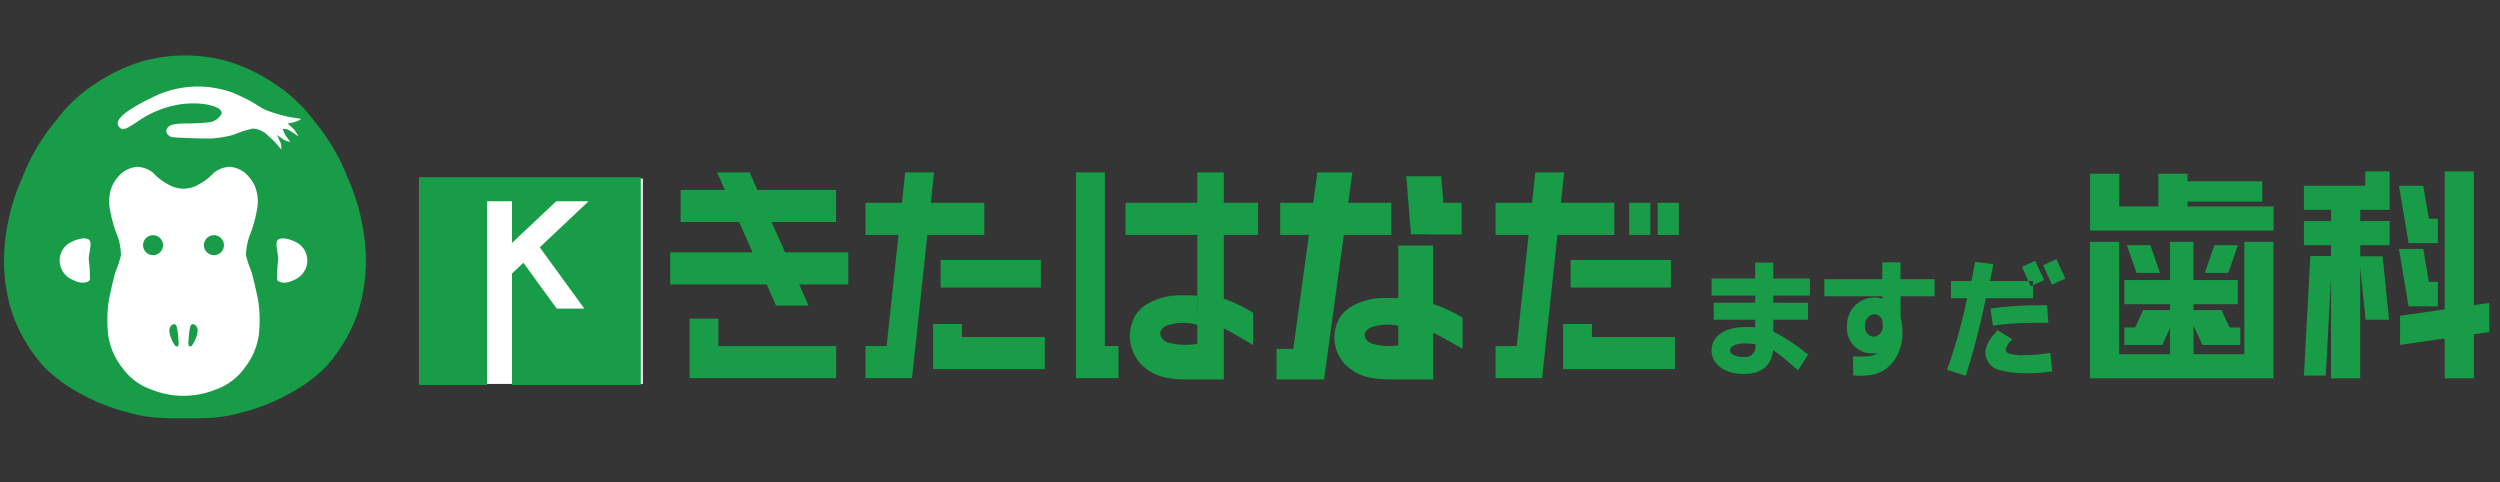
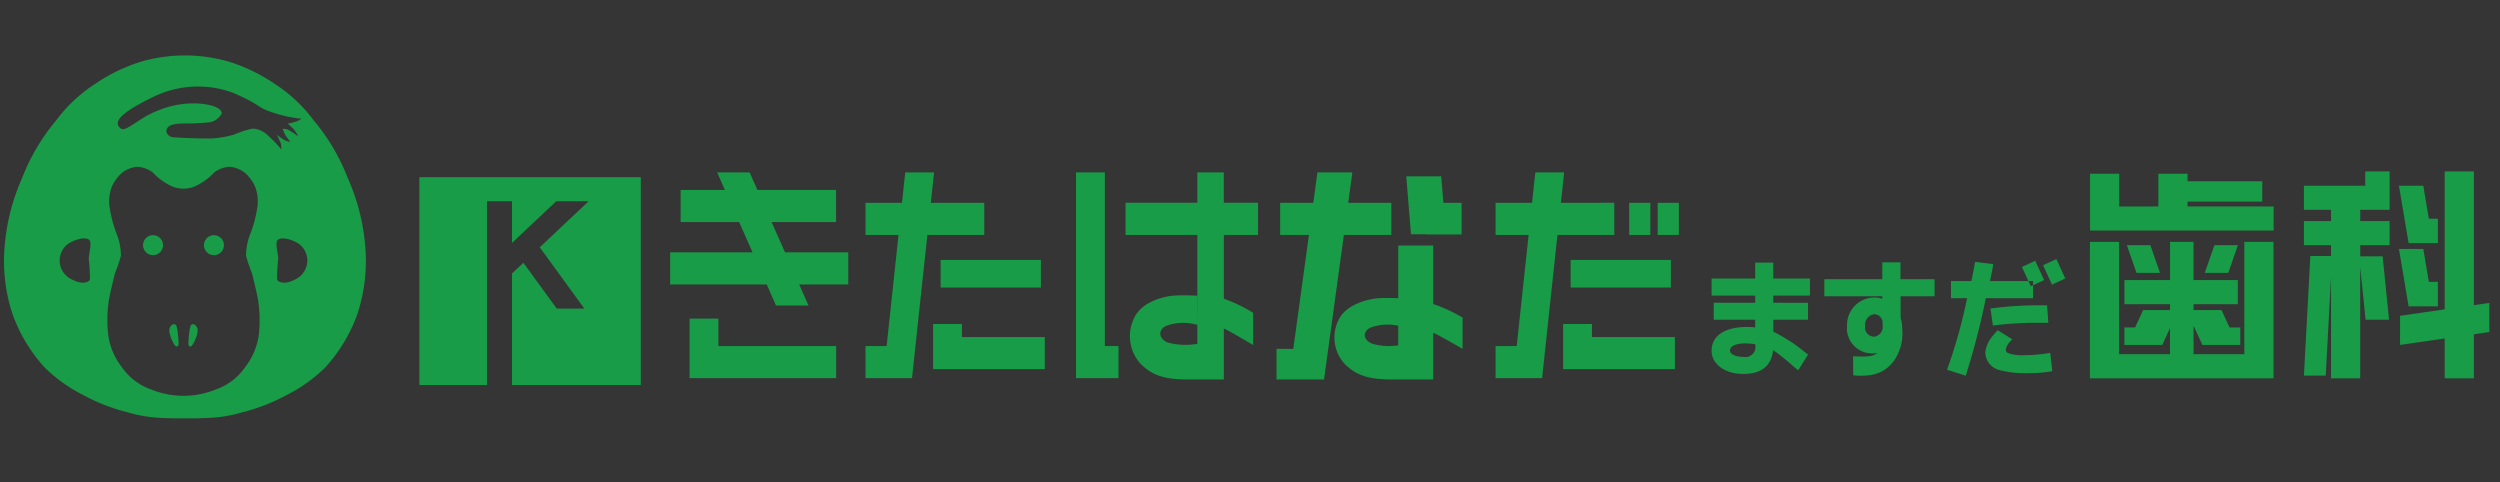
<svg xmlns="http://www.w3.org/2000/svg" id="kitahanada_logo.svg" width="280" height="54" viewBox="0 0 280 54">
  <rect x="0" y="0" width="280" height="54" fill="#333333" stroke="none" />
  <defs>
    <style>
      .cls-1 {
        fill: #f0f5f6;
        opacity: 0.01;
      }

      .cls-2, .cls-3 {
        fill: #fff;
      }

      .cls-2, .cls-4 {
        fill-rule: evenodd;
      }

      .cls-4 {
        fill: #189c47;
      }
    </style>
  </defs>
  <rect id="area" class="cls-1" width="280" height="54" />
-   <path id="シェイプ_1303" data-name="シェイプ 1303" class="cls-2" d="M669.611,6685.28a22.254,22.254,0,0,0-1.859-7.27,21.765,21.765,0,0,0-3.662-6.18,16.126,16.126,0,0,0-4.166-3.9,18.521,18.521,0,0,0-4.944-2.38,16.944,16.944,0,0,0-9.366,0,18.521,18.521,0,0,0-4.944,2.38,16.126,16.126,0,0,0-4.166,3.9,21.79,21.79,0,0,0-3.663,6.18,22.277,22.277,0,0,0-1.858,7.27,18,18,0,0,0,.88,7.36,16.813,16.813,0,0,0,3.447,5.63,16.453,16.453,0,0,0,4.2,2.96,20.048,20.048,0,0,0,4.6,1.78,14.647,14.647,0,0,0,3.232.59c1.4,0.09,2.962.07,2.962,0.07s1.562,0.02,2.962-.07a14.647,14.647,0,0,0,3.232-.59,20.048,20.048,0,0,0,4.6-1.78,16.453,16.453,0,0,0,4.2-2.96,16.814,16.814,0,0,0,3.446-5.63A17.981,17.981,0,0,0,669.611,6685.28Z" transform="translate(-630 -6658)" />
-   <rect id="長方形_1288" data-name="長方形 1288" class="cls-3" x="47" y="20" width="25" height="23" />
  <path id="シェイプ_1299" data-name="シェイプ 1299" class="cls-4" d="M655.08,6685.46a1.119,1.119,0,1,1-1.118-1.12A1.127,1.127,0,0,1,655.08,6685.46Zm-6.82,0a1.119,1.119,0,1,1-1.119-1.12A1.127,1.127,0,0,1,648.26,6685.46Zm3.066,9.09a0.306,0.306,0,0,1,.231-0.24,0.491,0.491,0,0,1,.447.26,0.85,0.85,0,0,1,.141.48,3.275,3.275,0,0,1-.218.85,3.645,3.645,0,0,1-.435.81,0.266,0.266,0,0,1-.287.08,0.464,0.464,0,0,1-.108-0.31,8.689,8.689,0,0,1,.07-0.95A4.75,4.75,0,0,1,651.326,6694.55Zm-1.549,0a0.306,0.306,0,0,0-.231-0.24,0.491,0.491,0,0,0-.447.26,0.85,0.85,0,0,0-.141.48,3.275,3.275,0,0,0,.218.85,3.645,3.645,0,0,0,.435.81,0.266,0.266,0,0,0,.287.08,0.464,0.464,0,0,0,.108-0.31,8.689,8.689,0,0,0-.07-0.95A4.75,4.75,0,0,0,649.777,6694.55Zm21.128-8.97a23.25,23.25,0,0,0-1.943-7.61,22.814,22.814,0,0,0-3.829-6.49,16.766,16.766,0,0,0-4.355-4.08,19.286,19.286,0,0,0-5.169-2.5,17.715,17.715,0,0,0-9.792,0,19.286,19.286,0,0,0-5.169,2.5,16.766,16.766,0,0,0-4.355,4.08,22.814,22.814,0,0,0-3.829,6.49,23.275,23.275,0,0,0-1.943,7.61,18.871,18.871,0,0,0,.921,7.71,17.708,17.708,0,0,0,3.6,5.91,17.393,17.393,0,0,0,4.387,3.1,20.8,20.8,0,0,0,4.806,1.86,15.149,15.149,0,0,0,3.379.62c1.463,0.1,3.1.07,3.1,0.07s1.633,0.03,3.1-.07a15.149,15.149,0,0,0,3.379-.62,20.8,20.8,0,0,0,4.806-1.86,17.393,17.393,0,0,0,4.387-3.1,17.708,17.708,0,0,0,3.6-5.91A18.871,18.871,0,0,0,670.905,6685.58Zm-30.83,3.73c-0.154.36-.969,0.53-1.843,0.07a2.364,2.364,0,0,1-1.543-2.04,2.324,2.324,0,0,1,.885-1.99c0.614-.44,1.861-0.88,2.382-0.51,0.4,0.29.007,1.44-.018,2.15A19.4,19.4,0,0,1,640.075,6689.31Zm18.914,6.16a7.508,7.508,0,0,1-1.532,3.65,6.7,6.7,0,0,1-3.362,2.53,9.573,9.573,0,0,1-7.087,0,6.7,6.7,0,0,1-3.362-2.53,7.508,7.508,0,0,1-1.532-3.65,14.96,14.96,0,0,1,.072-3.82c0.179-.98.574-2.59,0.706-3.09a15.922,15.922,0,0,0,.654-1.93,6.705,6.705,0,0,0-.541-2.58,14.751,14.751,0,0,1-.747-2.96,4.669,4.669,0,0,1,.269-2.18,4.407,4.407,0,0,1,1.185-1.59,3.2,3.2,0,0,1,1.674-.64,3.153,3.153,0,0,1,1.741.65,6.471,6.471,0,0,0,1.723,1.33,3.315,3.315,0,0,0,3.4,0,6.447,6.447,0,0,0,1.722-1.33,3.159,3.159,0,0,1,1.742-.65,3.2,3.2,0,0,1,1.674.64,4.407,4.407,0,0,1,1.185,1.59,4.669,4.669,0,0,1,.269,2.18,14.751,14.751,0,0,1-.747,2.96,6.705,6.705,0,0,0-.541,2.58,15.922,15.922,0,0,0,.654,1.93c0.132,0.5.527,2.11,0.706,3.09A14.96,14.96,0,0,1,658.989,6695.47Zm1.026-22.29a2.66,2.66,0,0,0-1.7-.78,11.125,11.125,0,0,0-2.142.69,12.253,12.253,0,0,1-2.357.41c-0.787.05-4.092-.07-4.487-0.14a0.829,0.829,0,0,1-.7-0.6c0-.79.862-0.91,1.944-0.93a25.672,25.672,0,0,0,2.74-.12,1.847,1.847,0,0,0,1.52-1.01c0.028-.92-2.75-1.44-5.277-0.9a11.763,11.763,0,0,0-3.033,1.12c-1.238.68-2.515,1.8-2.949,1.5-1.34-.91,1.025-2.31,3.563-3.55a11.348,11.348,0,0,1,8.952-.48c2.8,1.2,2.776,1.57,3.829,1.99a15.983,15.983,0,0,0,2.256.67c0.794,0.17,1.581.25,1.581,0.25a1.832,1.832,0,0,1-.684.34,5.88,5.88,0,0,1-.855.2s0.443,0.39.682,0.63a3.926,3.926,0,0,1,.514.81,12.449,12.449,0,0,0-1.056-.7,1.027,1.027,0,0,0-.7-0.13s0.2,0.48.3,0.67,0.563,0.76.563,0.76a1.8,1.8,0,0,1-.784-0.27,8.741,8.741,0,0,1-.718-0.51s0.323,0.68.422,0.94a2.078,2.078,0,0,1,.063.71,9.06,9.06,0,0,0-.629-0.74C660.587,6673.69,660.225,6673.38,660.015,6673.18Zm4.4,14.16a2.364,2.364,0,0,1-1.544,2.04c-0.873.46-1.688,0.29-1.842-.07a19.4,19.4,0,0,1,.137-2.32c-0.025-.71-0.419-1.86-0.018-2.15,0.521-.37,1.768.07,2.382,0.51A2.324,2.324,0,0,1,664.414,6687.34Zm216.965,10.33h-5.7v-3.18l0.988,2.14h4.244v-1.95h-1.2l-0.9-1.95h-3.137v-0.66h4.964v-2.7h-4.964v-4.28h-2.631v4.28h-5.109v2.7h5.109v0.66h-3.013l-0.9,1.95h-1.2v1.95h4.244l0.865-1.88v2.92h-5.7v-12.58h-3.268v15.28h20.561v-15.28h-3.268v12.58Zm13.528-18.87h-6.868v2.7h3.036v1.26h-3.036v2.7h3.036v1.21h-2.317l-0.719,13.4h2.444l0.592-11.03v11.33h3.269v-12.46l0.6,5.9h2.63l-0.719-7.1h-2.509v-1.25h3.288v-2.7h-3.288v-1.26h3.288v-4.3h-2.725v1.6Zm5.409,6.43h2.725v-2.73h-1.013l-0.62-3.7h-2.725l1.079,6.43h0.554Zm0,7.08h2.725v-2.74h-1.013l-0.62-3.69h-2.725l1.079,6.43h0.554Zm-29.476-6.85h-2.63l1.079,3.1h2.63Zm7.175,0-1.079,3.1h2.631l1.079-3.1h-2.631Zm-3.01-4.88h8.366v-2.28h-8.366v-0.84h-3.269v3.66h-4.382v-3.66h-3.268v6.36h20.561v-2.7h-9.642v-0.54Zm33.8,11.35-1.732.25V6677.2h-3.269v15.45l-5,.72v3.26l5-.72v4.46h3.269v-4.93l1.732-.25v-3.26Zm-90.771-11.22h-2.37v3.6h2.37v-3.6Zm-27.517,4.79h-3.913v5.9c-0.549-.02-1.43-0.05-2.248,0-1.053.08-3.651,0.65-4.472,2.51a4.374,4.374,0,0,0,.817,4.95c1.24,1.16,2.532,1.64,5.223,1.64h4.593v-5.22c0.324,0.09,1.924,1.01,3.288,1.79v-3.5a17.142,17.142,0,0,0-3.288-1.52v-6.55Zm-6.838,10.99c-0.988-.4-1.146-1.35-0.16-1.81a5.654,5.654,0,0,1,3.085-.2v2.2A6.76,6.76,0,0,1,783.681,6696.49Zm6.15-12.25v0.02H793.7v-3.55h-2.039l-0.243-2.96H787.5l0.532,6.49h1.8Zm-4,.07v-3.6H781l0.466-3.4h-3.914l-0.466,3.4h-3.709v3.6H776.6l-1.75,12.76h-1.878v3.43h5.322l2.22-16.19h5.327Zm29.01-3.6h-2.37v3.6h2.37v-3.6Zm-74.6,3.6v-3.6h-5.989l0.364-3.4h-3.229l-0.364,3.4h-4.086v3.6h3.7l-1.334,12.45h-2.367v3.59h5.211l1.719-16.04h6.374Zm-4.9,5.89h11.241v-3.09H735.35v3.09Zm31.719-12.89H764.1v3.4h-8.039v3.6H764.1v12.2a7.758,7.758,0,0,1-3.323-.15c-0.989-.42-1.147-1.4-0.16-1.87a5.65,5.65,0,0,1,3.466-.11c0.038-.47,0-0.4,0-3.27-0.413,0-1.578-.08-2.63,0s-3.651.66-4.472,2.59a4.607,4.607,0,0,0,.817,5.1c1.241,1.2,2.533,1.7,5.224,1.7h4.046v-5.7c0.324,0.09,1.924,1.04,3.287,1.85v-3.61a16.132,16.132,0,0,0-3.287-1.58v-7.15H770.9v-3.6h-3.834v-3.4Zm-13.316,0h-3.228v23.04h4.76v-3.59h-1.532v-19.45Zm-43.294,16.37H707.23v6.67h16.42v-3.59H710.459v-3.08Zm27.288,0.61h-3.229v5.05h12.51v-3.59h-9.281v-1.46Zm-21.323-11.42h7.226v-3.6h-8.814l-0.865-1.96h-3.64l0.865,1.96H706.23v3.6h6.554l1.5,3.39H705.06v3.6h10.813l1.04,2.36h3.64l-1.04-2.36h5.493v-3.6h-7.081Zm94.385,1.44v-3.6H804.82l0.364-3.4h-3.229l-0.364,3.4h-4.086v3.6h3.7l-1.334,12.45h-2.367v3.59h5.211l1.718-16.04h6.375Zm-4.9,5.89h11.242v-3.09H805.912v3.09Zm2.4,5.55v-1.46h-3.229v5.05H817.59v-3.59h-9.28Zm16.953,4.13c-2.06,0-3.554-1.09-3.554-2.6,0-1.67,1.482-2.66,3.966-2.66a8.98,8.98,0,0,1,.917.05v-0.86h-4.644v-1.9h4.644v-0.8h-4.883v-1.91h4.883v-1.79h2.025v1.79h4.111v1.91h-4.111v0.8H832.5v1.9h-3.885v1.34a18.03,18.03,0,0,1,3.525,2.29l0.366,0.27-1.108,1.76-0.43-.34a25.583,25.583,0,0,0-2.382-1.93C828.4,6698.98,827.282,6699.88,825.263,6699.88Zm0.226-3.42c-0.829,0-1.715.21-1.715,0.79,0,0.42.612,0.72,1.489,0.72a1.134,1.134,0,0,0,1.329-1.39v-0.03A8.72,8.72,0,0,0,825.489,6696.46Zm12.063,1.45h0c1.071,0.02,2.19.12,2.716-.37a2.723,2.723,0,0,1-.5.04,2.815,2.815,0,0,1-2.888-3.11,3.071,3.071,0,0,1,3.048-3.15,2.951,2.951,0,0,1,.9.14v-0.28h-6.493v-1.91h6.493v-1.89h2.038v1.89h3.818v1.91H842.87v2.41a4.959,4.959,0,0,1,.186,1.34,5.329,5.329,0,0,1-1.023,3.6c-0.8.94-1.8,1.74-4.469,1.51h0Zm2.389-4.72a1.183,1.183,0,0,0-1.036,1.28,1.047,1.047,0,0,0,1,1.24,1.113,1.113,0,0,0,.957-1.3v-0.22A0.963,0.963,0,0,0,839.941,6693.19Zm8.138,6.22h0a58.064,58.064,0,0,0,2.247-8.01H848.51v-1.92h2.281c0.132-.6.222-1.07,0.337-1.69l0.085-.46,2.023,0.25-0.083.59c-0.12.57-.208,0.98-0.28,1.31h4.832v1.92h-5.294a82.118,82.118,0,0,1-2.065,8.09l-0.171.59Zm9.029,0.39a11.623,11.623,0,0,1-3.229-.37,2.074,2.074,0,0,1-1.509-2.05,3.549,3.549,0,0,1,.908-1.86l0.465-.54,1.653,1.03a2.194,2.194,0,0,0-.715,1.01,0.461,0.461,0,0,0,.2.52,4.768,4.768,0,0,0,1.823.24,16.983,16.983,0,0,0,2.425-.18l0.509-.08,0.231,2.06-0.473.07A16.088,16.088,0,0,1,857.108,6699.8Zm-4.165-7.25,0.5-.06a40.649,40.649,0,0,1,4.81-.3h1.033l0.135,1.96h-1.367a39.634,39.634,0,0,0-4.361.25l-0.477.06Zm6.013-3.18-1.49.69-1-2.16,1.489-.69Zm2.369-.18-1.489.69-1-2.17,1.49-.69Zm-184.346-11.34v23.27h7.576v-20.58h2.8v4.67l4.955-4.67h3.625l-5.47,5.16,4.99,6.86h-3.091l-3.733-5.13-1.276,1.2v12.49H701.77v-23.27H676.979Z" transform="translate(-630 -6658)" />
</svg>